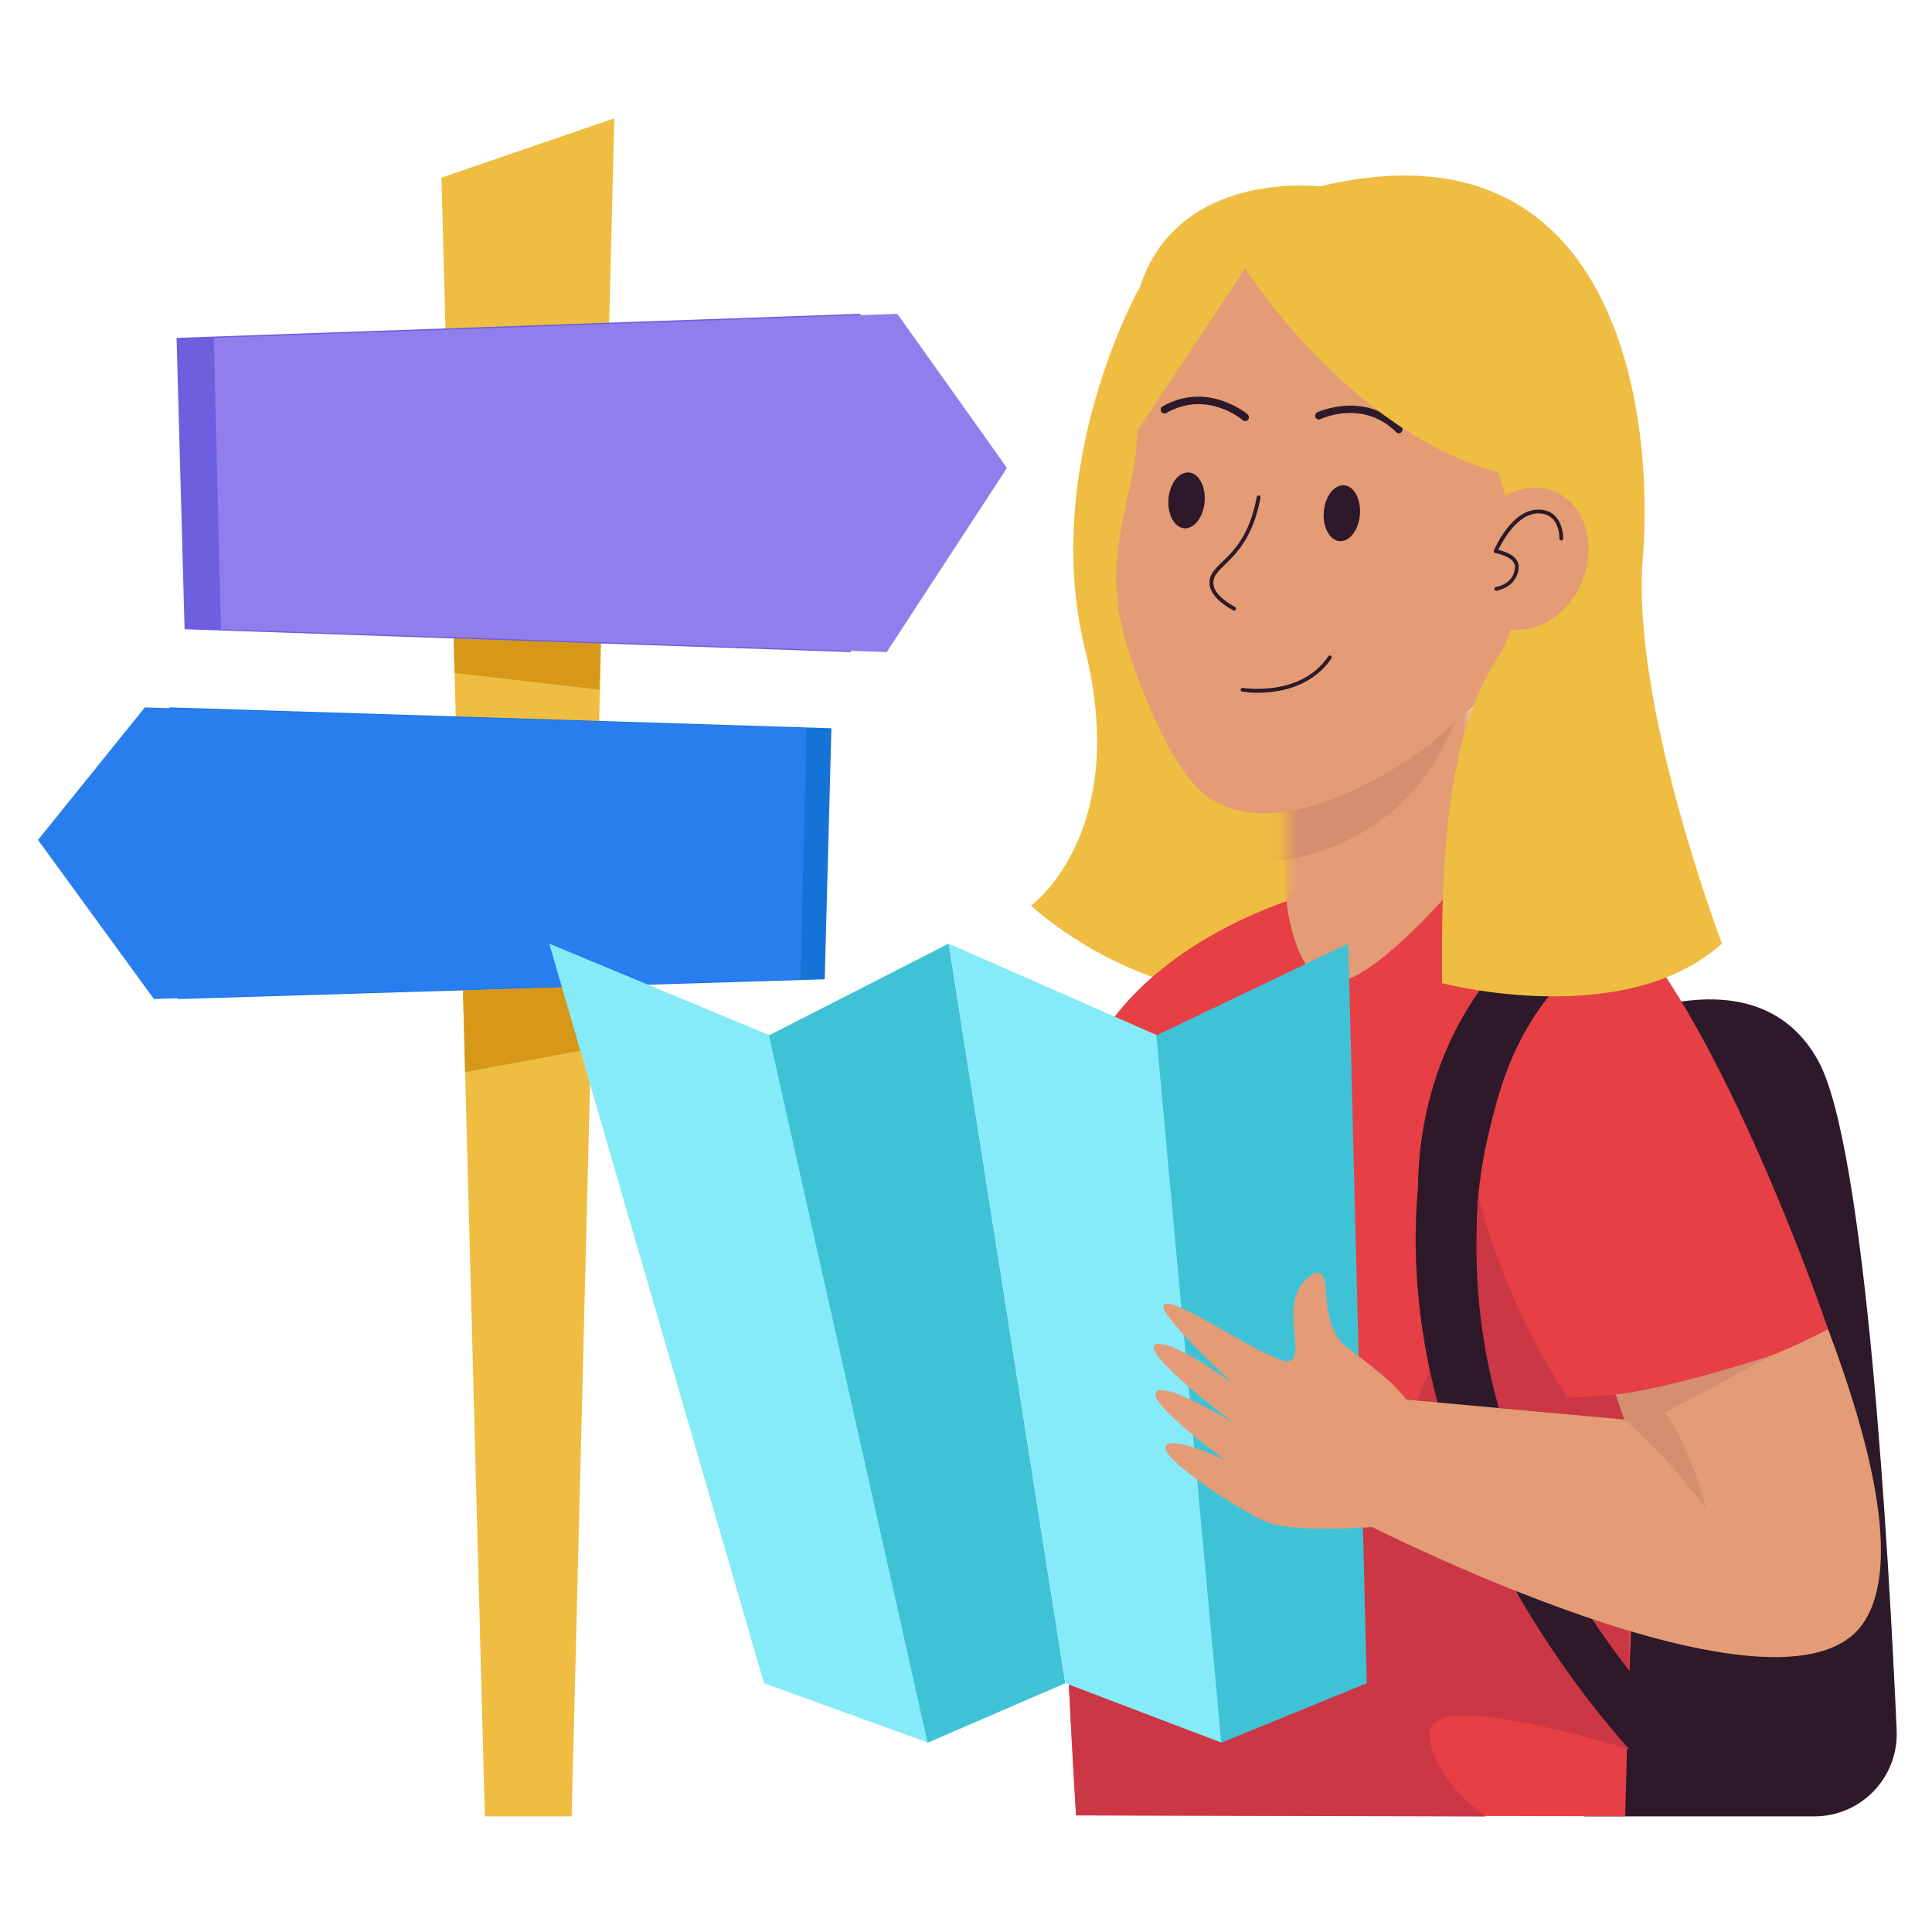
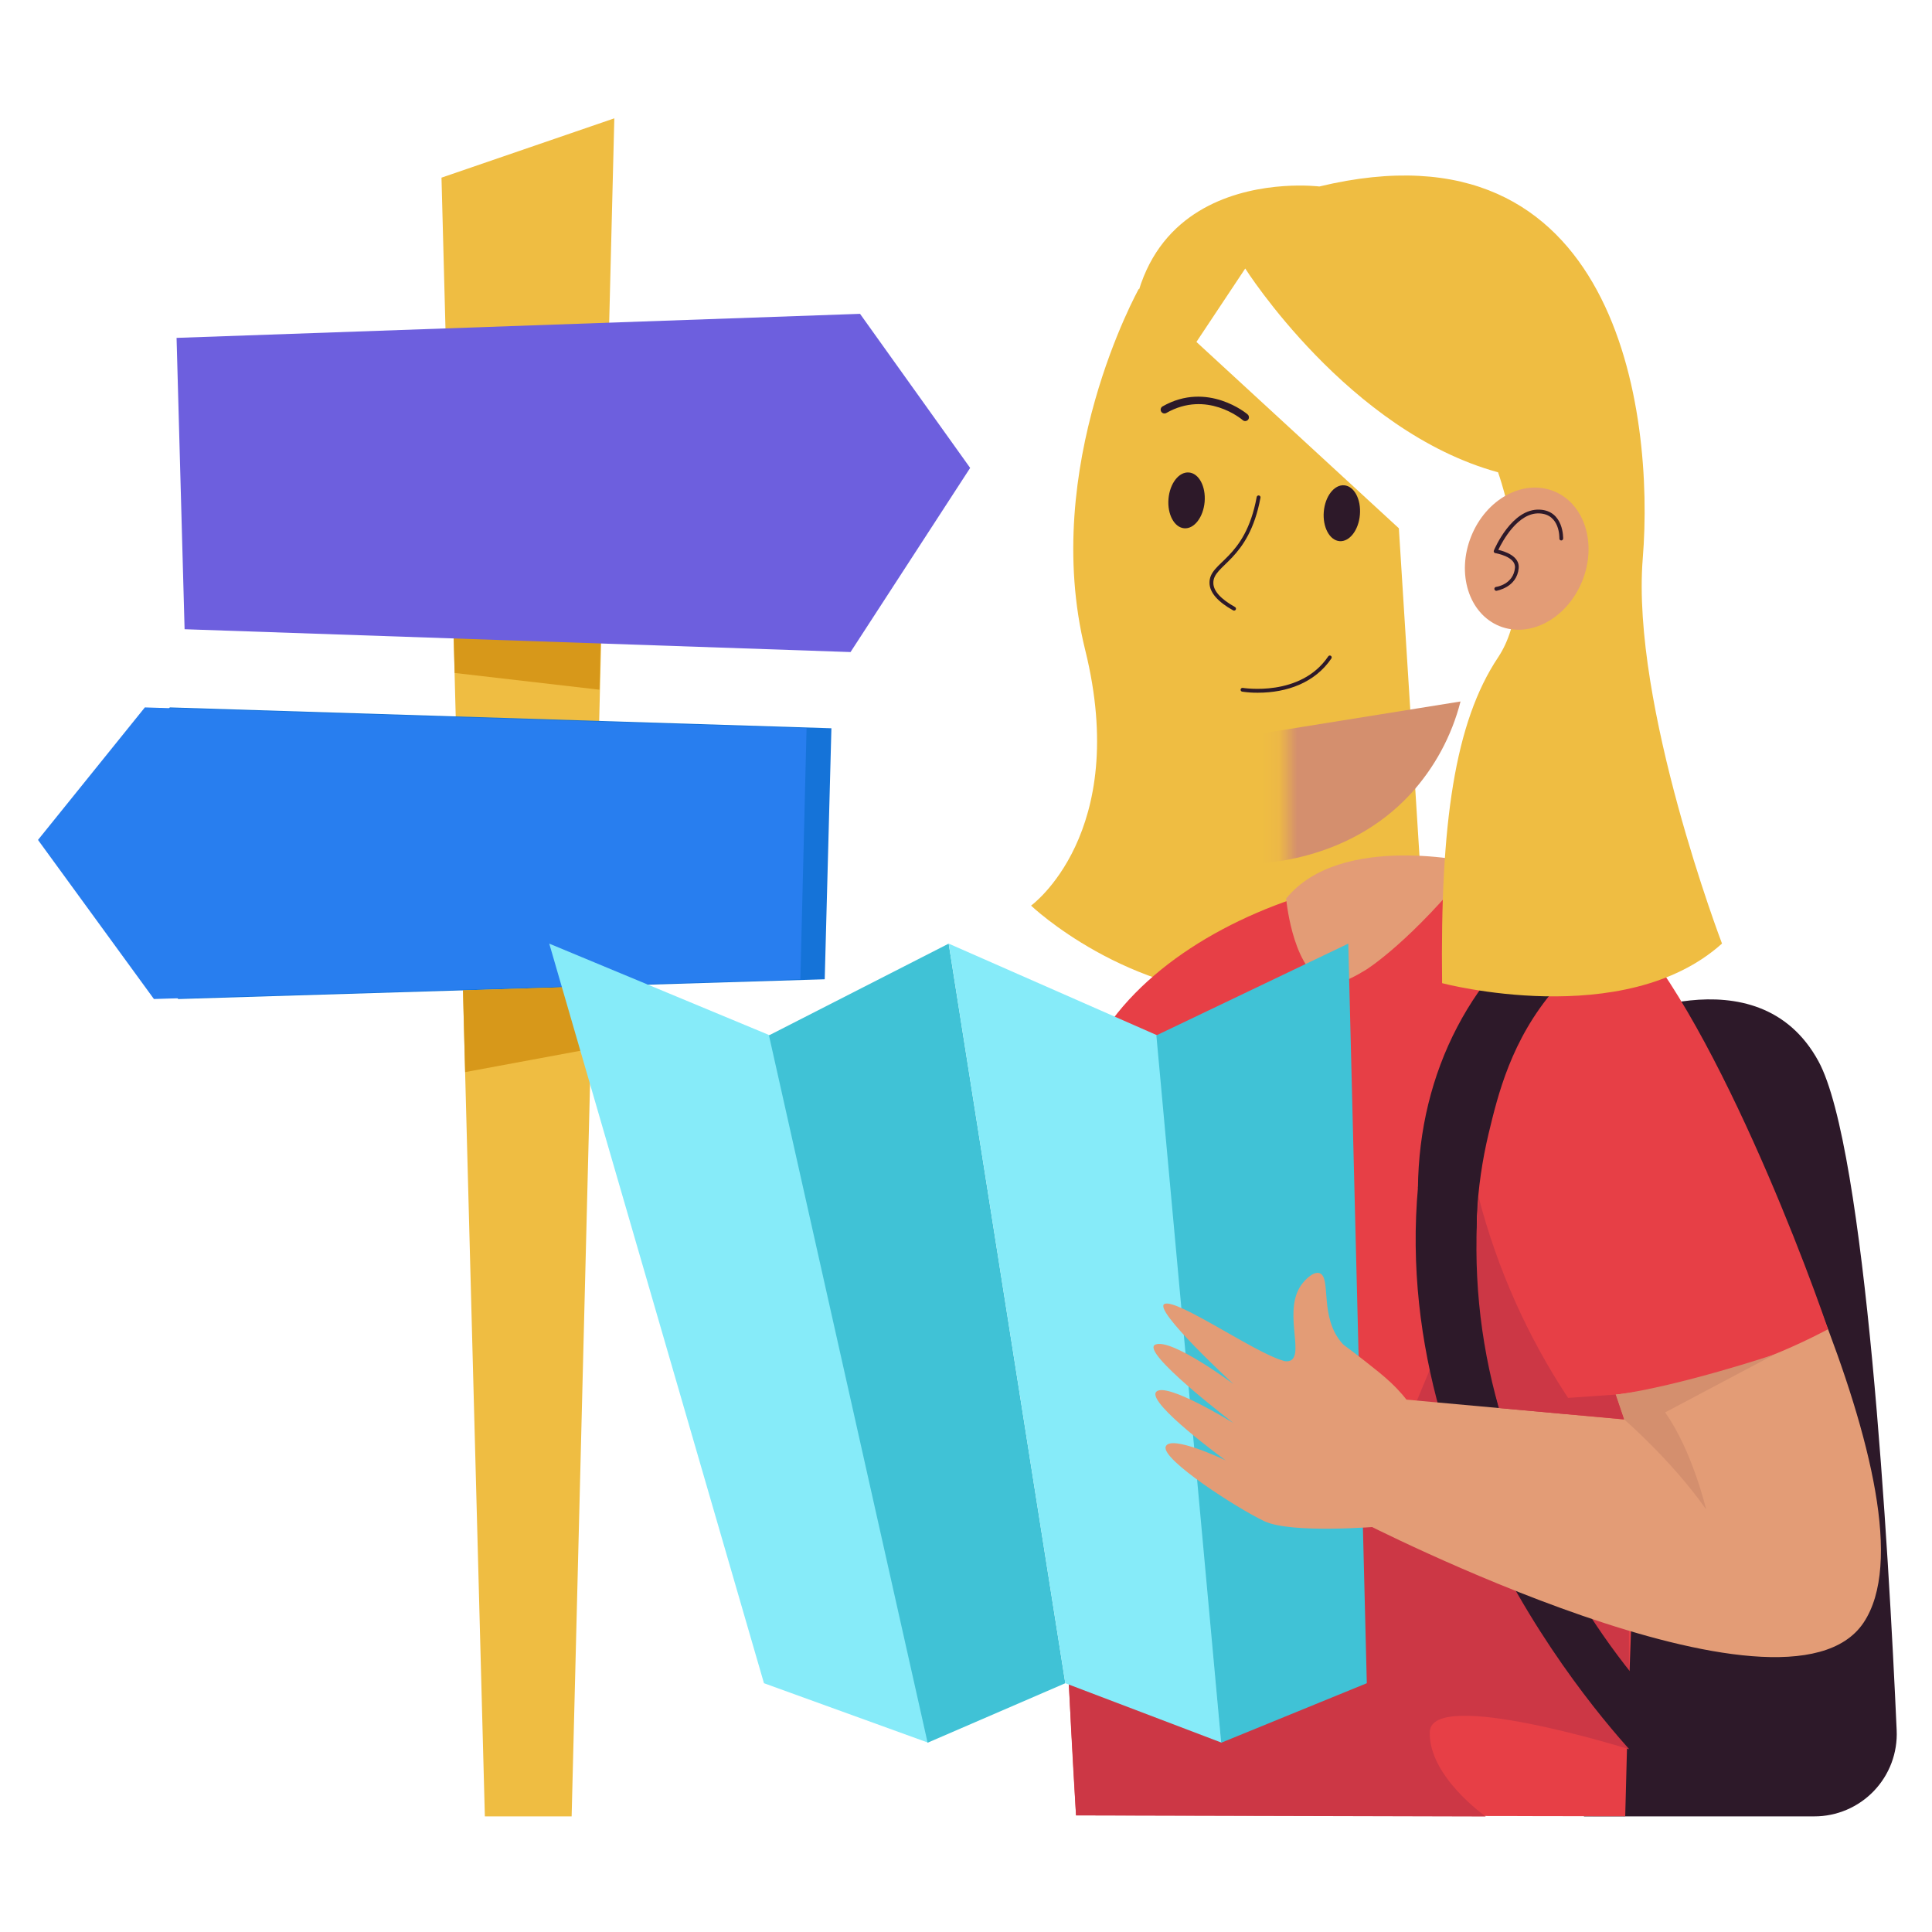
<svg xmlns="http://www.w3.org/2000/svg" width="105" height="105" viewBox="0 0 105 105" fill="none">
  <path d="M31.067 98.716H26.351C25.84 79.687 25.124 52.332 23.994 9.655L33.387 6.431L31.067 98.716Z" fill="#EFBD42" />
  <path d="M9.684 54.294L44.822 53.222L45.185 39.58L9.229 38.446L3.404 45.648L9.684 54.294Z" fill="#1573D8" />
  <path d="M8.365 54.294L43.499 53.222L43.835 39.58L7.873 38.446L2.065 45.648L8.365 54.294Z" fill="#287EEF" />
  <path d="M32.181 53.607L25.163 53.823L25.28 58.267L32.07 57.008L32.181 53.607Z" fill="#D7981A" />
  <path d="M76.025 28.711L61.891 15.701C61.891 15.701 56.509 25.34 58.978 35.325C61.448 45.31 56.036 49.219 56.036 49.219C56.036 49.219 61.247 54.184 68.566 54.141C75.885 54.098 77.483 51.885 77.483 51.885L76.025 28.711Z" fill="#EFBD42" />
  <path d="M87.376 55.642C87.376 55.642 95.503 51.575 98.829 57.676C101.399 62.393 102.646 84.303 103.08 94.039C103.107 94.643 103.011 95.247 102.799 95.813C102.586 96.38 102.26 96.897 101.842 97.334C101.423 97.772 100.921 98.119 100.364 98.357C99.808 98.594 99.209 98.717 98.604 98.716H86.084L87.376 55.642Z" fill="#2D1929" />
  <mask id="mask0_1_268" style="mask-type:luminance" maskUnits="userSpaceOnUse" x="69" y="31" width="12" height="24">
    <path d="M69.899 31.668H80.124V54.779H69.899V31.668Z" fill="white" />
  </mask>
  <g mask="url(#mask0_1_268)">
-     <path d="M69.899 31.668H80.124V54.779H69.899V31.668Z" fill="#E39C76" />
    <path d="M79.376 38.124C78.897 39.999 77.963 41.727 76.656 43.155C73.195 46.895 68.408 46.963 67.471 46.963L67.516 40.029L79.376 38.124Z" fill="#D48F6E" />
  </g>
-   <path d="M86.506 25.063C86.436 32.464 81.293 37.431 79.049 39.258C77.836 40.422 76.474 41.418 74.997 42.221C73.356 43.097 68.939 45.437 65.769 43.39C64.936 42.855 63.796 41.512 62.452 38.368C60.713 34.301 60.477 32.119 60.765 29.814C61.052 27.509 61.599 26.111 61.728 24.609C62.073 20.879 61.665 18.047 64.327 15.502C65.143 14.55 66.094 13.721 67.149 13.043C70.982 10.24 77.339 10.172 81.633 13.386C86.582 17.095 86.52 23.477 86.506 25.063Z" fill="#E39C76" />
  <path d="M67.017 33.171C66.177 32.702 65.744 32.201 65.734 31.687C65.709 30.495 67.661 30.475 68.299 27.011C68.302 26.997 68.307 26.985 68.314 26.973C68.322 26.962 68.331 26.952 68.342 26.944C68.354 26.936 68.366 26.93 68.38 26.928C68.393 26.925 68.407 26.924 68.42 26.927C68.434 26.929 68.447 26.934 68.458 26.942C68.47 26.949 68.48 26.959 68.487 26.97C68.495 26.981 68.501 26.994 68.504 27.007C68.507 27.02 68.507 27.034 68.504 27.048C67.871 30.491 65.92 30.68 65.943 31.683C65.943 32.119 66.353 32.56 67.122 32.993C67.146 33.007 67.163 33.03 67.17 33.056C67.177 33.083 67.173 33.111 67.159 33.135C67.145 33.158 67.122 33.175 67.096 33.182C67.069 33.189 67.041 33.185 67.017 33.171Z" fill="#2D1929" />
  <path d="M65.469 27.276C65.397 28.112 64.901 28.756 64.36 28.711C63.818 28.666 63.435 27.95 63.505 27.113C63.574 26.277 64.07 25.633 64.614 25.678C65.157 25.723 65.539 26.43 65.469 27.276Z" fill="#2D1929" />
  <path d="M73.908 27.975C73.838 28.814 73.342 29.455 72.801 29.41C72.259 29.365 71.876 28.647 71.945 27.811C72.015 26.974 72.511 26.33 73.055 26.375C73.598 26.42 73.978 27.136 73.908 27.975Z" fill="#2D1929" />
  <path d="M68.361 37.648C68.075 37.651 67.79 37.631 67.508 37.589C67.481 37.584 67.457 37.569 67.442 37.546C67.426 37.524 67.419 37.497 67.424 37.47C67.428 37.443 67.444 37.419 67.466 37.404C67.488 37.388 67.516 37.382 67.543 37.386C67.573 37.386 70.682 37.901 72.188 35.671C72.203 35.649 72.226 35.633 72.252 35.628C72.279 35.622 72.306 35.628 72.329 35.643C72.352 35.658 72.367 35.682 72.373 35.709C72.378 35.735 72.373 35.763 72.358 35.786C71.466 37.105 69.946 37.648 68.361 37.648Z" fill="#2D1929" />
  <path d="M67.676 22.885C67.627 22.885 67.58 22.867 67.543 22.835C67.465 22.768 65.58 21.195 63.388 22.444C63.34 22.471 63.284 22.478 63.231 22.464C63.179 22.45 63.134 22.415 63.107 22.368C63.08 22.321 63.072 22.264 63.086 22.212C63.101 22.159 63.135 22.114 63.182 22.087C65.629 20.69 67.787 22.497 67.809 22.526C67.84 22.553 67.862 22.589 67.872 22.63C67.882 22.67 67.88 22.712 67.866 22.751C67.851 22.79 67.825 22.823 67.791 22.847C67.758 22.871 67.717 22.884 67.676 22.885Z" fill="#2D1929" />
-   <path d="M76.025 23.547C75.998 23.547 75.971 23.542 75.946 23.532C75.921 23.522 75.898 23.507 75.879 23.488C74.093 21.707 71.861 22.735 71.767 22.78C71.743 22.792 71.716 22.798 71.689 22.8C71.662 22.801 71.635 22.797 71.61 22.788C71.585 22.779 71.561 22.765 71.541 22.747C71.521 22.729 71.505 22.707 71.493 22.683C71.482 22.658 71.475 22.632 71.474 22.605C71.472 22.578 71.476 22.551 71.485 22.526C71.494 22.5 71.508 22.477 71.526 22.457C71.544 22.437 71.566 22.421 71.591 22.409C71.615 22.397 74.173 21.209 76.168 23.196C76.197 23.225 76.217 23.261 76.225 23.301C76.233 23.341 76.229 23.382 76.213 23.42C76.198 23.457 76.172 23.489 76.138 23.512C76.105 23.535 76.065 23.547 76.025 23.547Z" fill="#2D1929" />
  <path d="M58.48 98.659C58.111 92.843 57.738 84.87 57.711 75.356C57.672 60.443 58.531 57.978 60.459 55.408C66.357 47.547 82.208 44.701 88.229 50.312C92.654 54.438 89.225 60.441 88.327 98.71L58.48 98.659Z" fill="#E73F46" />
-   <path d="M80.122 68.65L75.6 79.492L71.621 82.031L67.916 90.579L58.047 90.85L58.48 98.665L80.749 98.723C80.749 98.723 77.628 96.545 77.706 94.125C77.784 91.705 88.53 95.064 88.53 95.064V82.495L80.122 68.65Z" fill="#CC3745" />
+   <path d="M80.122 68.65L75.6 79.492L67.916 90.579L58.047 90.85L58.48 98.665L80.749 98.723C80.749 98.723 77.628 96.545 77.706 94.125C77.784 91.705 88.53 95.064 88.53 95.064V82.495L80.122 68.65Z" fill="#CC3745" />
  <path d="M82.888 48.698C80.285 52.433 78.471 56.659 77.556 61.12C73.941 79.152 87.275 93.737 89.18 95.757C89.357 94.568 89.532 93.378 89.707 92.189C84.733 86.475 81.557 79.419 80.579 71.906C79.601 64.394 80.865 56.76 84.211 49.963L82.888 48.698Z" fill="#2D1929" />
  <path d="M77.364 47.361C77.364 47.361 86.387 45.938 90.319 53.154C94.25 60.371 105.531 81.812 101.284 88.184C97.037 94.555 73.916 82.665 73.916 82.665L74.283 75.871L88.266 77.144L84.299 65.4C84.299 65.4 73.529 57.461 77.364 47.361Z" fill="#E39C76" />
  <path d="M75.011 47.578C75.011 47.578 81.779 45.353 86.869 48.909C91.959 52.465 97.808 67.698 99.35 72.241C94.989 74.551 90.155 75.828 85.222 75.973L80.122 64.76C80.122 64.76 71.519 52.19 75.011 47.578Z" fill="#E73F46" />
  <path d="M69.899 48.833C69.927 49.137 70.342 52.984 72.204 53.402C72.579 53.486 73.051 53.441 74.255 52.695C74.255 52.695 76.685 51.192 80.12 46.891C80.142 46.891 72.864 45.183 69.899 48.833Z" fill="#E39C76" />
  <path d="M50.449 94.713L41.52 91.479L29.851 51.284L41.836 56.267C45.261 71.55 48.078 84.148 50.449 94.713Z" fill="#86EBF9" />
  <path d="M50.414 94.713L57.898 91.479L51.559 51.284L41.791 56.271C45.22 71.55 48.046 84.148 50.414 94.713Z" fill="#40C2D6" />
  <path d="M66.398 94.713L57.898 91.479L51.559 51.284L62.9 56.271C64.29 71.55 65.436 84.148 66.398 94.713Z" fill="#86EBF9" />
  <path d="M66.371 94.713L74.283 91.479L73.276 51.284L62.846 56.271C64.249 71.55 65.403 84.148 66.371 94.713Z" fill="#40C2D6" />
  <path d="M74.981 82.962C74.981 82.962 70.19 83.373 68.716 82.675C67.241 81.978 63.107 79.318 63.353 78.623C63.599 77.928 66.607 79.365 66.607 79.365C66.607 79.365 62.344 76.269 62.83 75.653C63.316 75.038 67.042 77.343 67.042 77.343C67.042 77.343 61.915 73.447 62.791 73.076C63.666 72.704 67.042 75.225 67.042 75.225C67.042 75.225 62.617 71.162 63.291 70.865C63.966 70.567 68.174 73.504 69.708 73.941C69.847 73.999 70.004 73.999 70.143 73.941C70.9 73.547 69.661 71.099 70.814 69.714C70.877 69.638 71.341 69.081 71.706 69.191C72.382 69.397 71.667 71.607 72.965 73.03C73.073 73.151 72.981 73.03 74.195 73.982C75.29 74.845 76.004 75.401 76.79 76.547C77.403 78.881 76.599 81.174 74.981 82.962Z" fill="#E39C76" />
  <path d="M88.266 77.14C88.266 77.14 90.85 79.365 92.724 82.031C92.724 82.031 91.98 78.846 90.495 76.761L96.442 73.611C96.442 73.611 91.29 75.335 87.819 75.801L88.266 77.14Z" fill="#D48F6E" />
  <path d="M77.062 64.571C77.122 58.277 79.989 52.635 85.196 49.19L88.53 50.478C87.001 51.323 85.634 52.434 84.494 53.759C82.121 56.526 81.406 59.514 80.905 61.599C80.552 63.075 80.336 64.579 80.261 66.095L77.062 64.571Z" fill="#2D1929" />
  <path d="M67.676 14.593C67.676 14.593 73.274 23.441 81.416 25.668C81.416 25.668 83.77 32.199 81.416 35.729C79.062 39.258 78.268 44.763 78.375 53.433C78.375 53.433 88.28 56.054 93.587 51.28C93.587 51.28 88.635 38.309 89.281 30.341C89.927 22.374 87.876 6.243 71.704 10.135C71.704 10.135 58.919 8.531 61.86 23.342L67.676 14.593Z" fill="#EFBD42" />
  <path d="M85.989 31.582C85.169 33.606 83.159 34.701 81.494 34.027C79.829 33.352 79.14 31.172 79.958 29.142C80.776 27.111 82.788 26.024 84.453 26.697C86.118 27.37 86.808 29.556 85.989 31.582Z" fill="#E39C76" />
  <path d="M81.309 31.896C81.348 31.896 82.251 31.752 82.335 30.86C82.392 30.245 81.279 30.062 81.266 30.062C81.251 30.06 81.236 30.054 81.224 30.045C81.211 30.036 81.2 30.024 81.193 30.011C81.185 29.997 81.181 29.982 81.18 29.966C81.18 29.951 81.182 29.935 81.188 29.921C81.227 29.826 82.165 27.622 83.682 27.698C84.997 27.761 84.954 29.259 84.954 29.275C84.951 29.302 84.939 29.326 84.919 29.345C84.9 29.363 84.874 29.373 84.847 29.373C84.82 29.372 84.795 29.36 84.776 29.34C84.758 29.32 84.748 29.294 84.749 29.267C84.749 29.213 84.783 27.956 83.672 27.903C82.491 27.841 81.644 29.437 81.43 29.884C81.763 29.96 82.601 30.218 82.538 30.879C82.437 31.937 81.346 32.097 81.336 32.109C81.322 32.111 81.308 32.11 81.294 32.106C81.281 32.102 81.268 32.096 81.257 32.087C81.246 32.079 81.236 32.068 81.229 32.056C81.222 32.043 81.218 32.03 81.216 32.016C81.214 32.002 81.215 31.988 81.219 31.974C81.223 31.96 81.229 31.948 81.238 31.936C81.246 31.925 81.257 31.916 81.27 31.909C81.282 31.902 81.295 31.898 81.309 31.896Z" fill="#2D1929" />
  <path d="M24.644 34.084L24.71 36.574L32.579 37.484C32.605 36.442 32.631 35.398 32.657 34.351L24.644 34.084Z" fill="#D7981A" />
  <path d="M80.36 65.059C81.368 68.94 83.011 72.628 85.222 75.973L87.81 75.793L88.266 77.14L81.461 76.525C80.398 72.802 80.025 68.916 80.36 65.059Z" fill="#CC3745" />
  <path d="M46.225 35.438L10.032 34.197L9.596 18.363L46.741 17.056L52.726 25.43L46.225 35.438Z" fill="#6D5FDE" />
-   <path d="M48.193 35.438L12.007 34.197L11.62 18.363L48.768 17.056L54.727 25.43L48.193 35.438Z" fill="#917EEC" />
</svg>